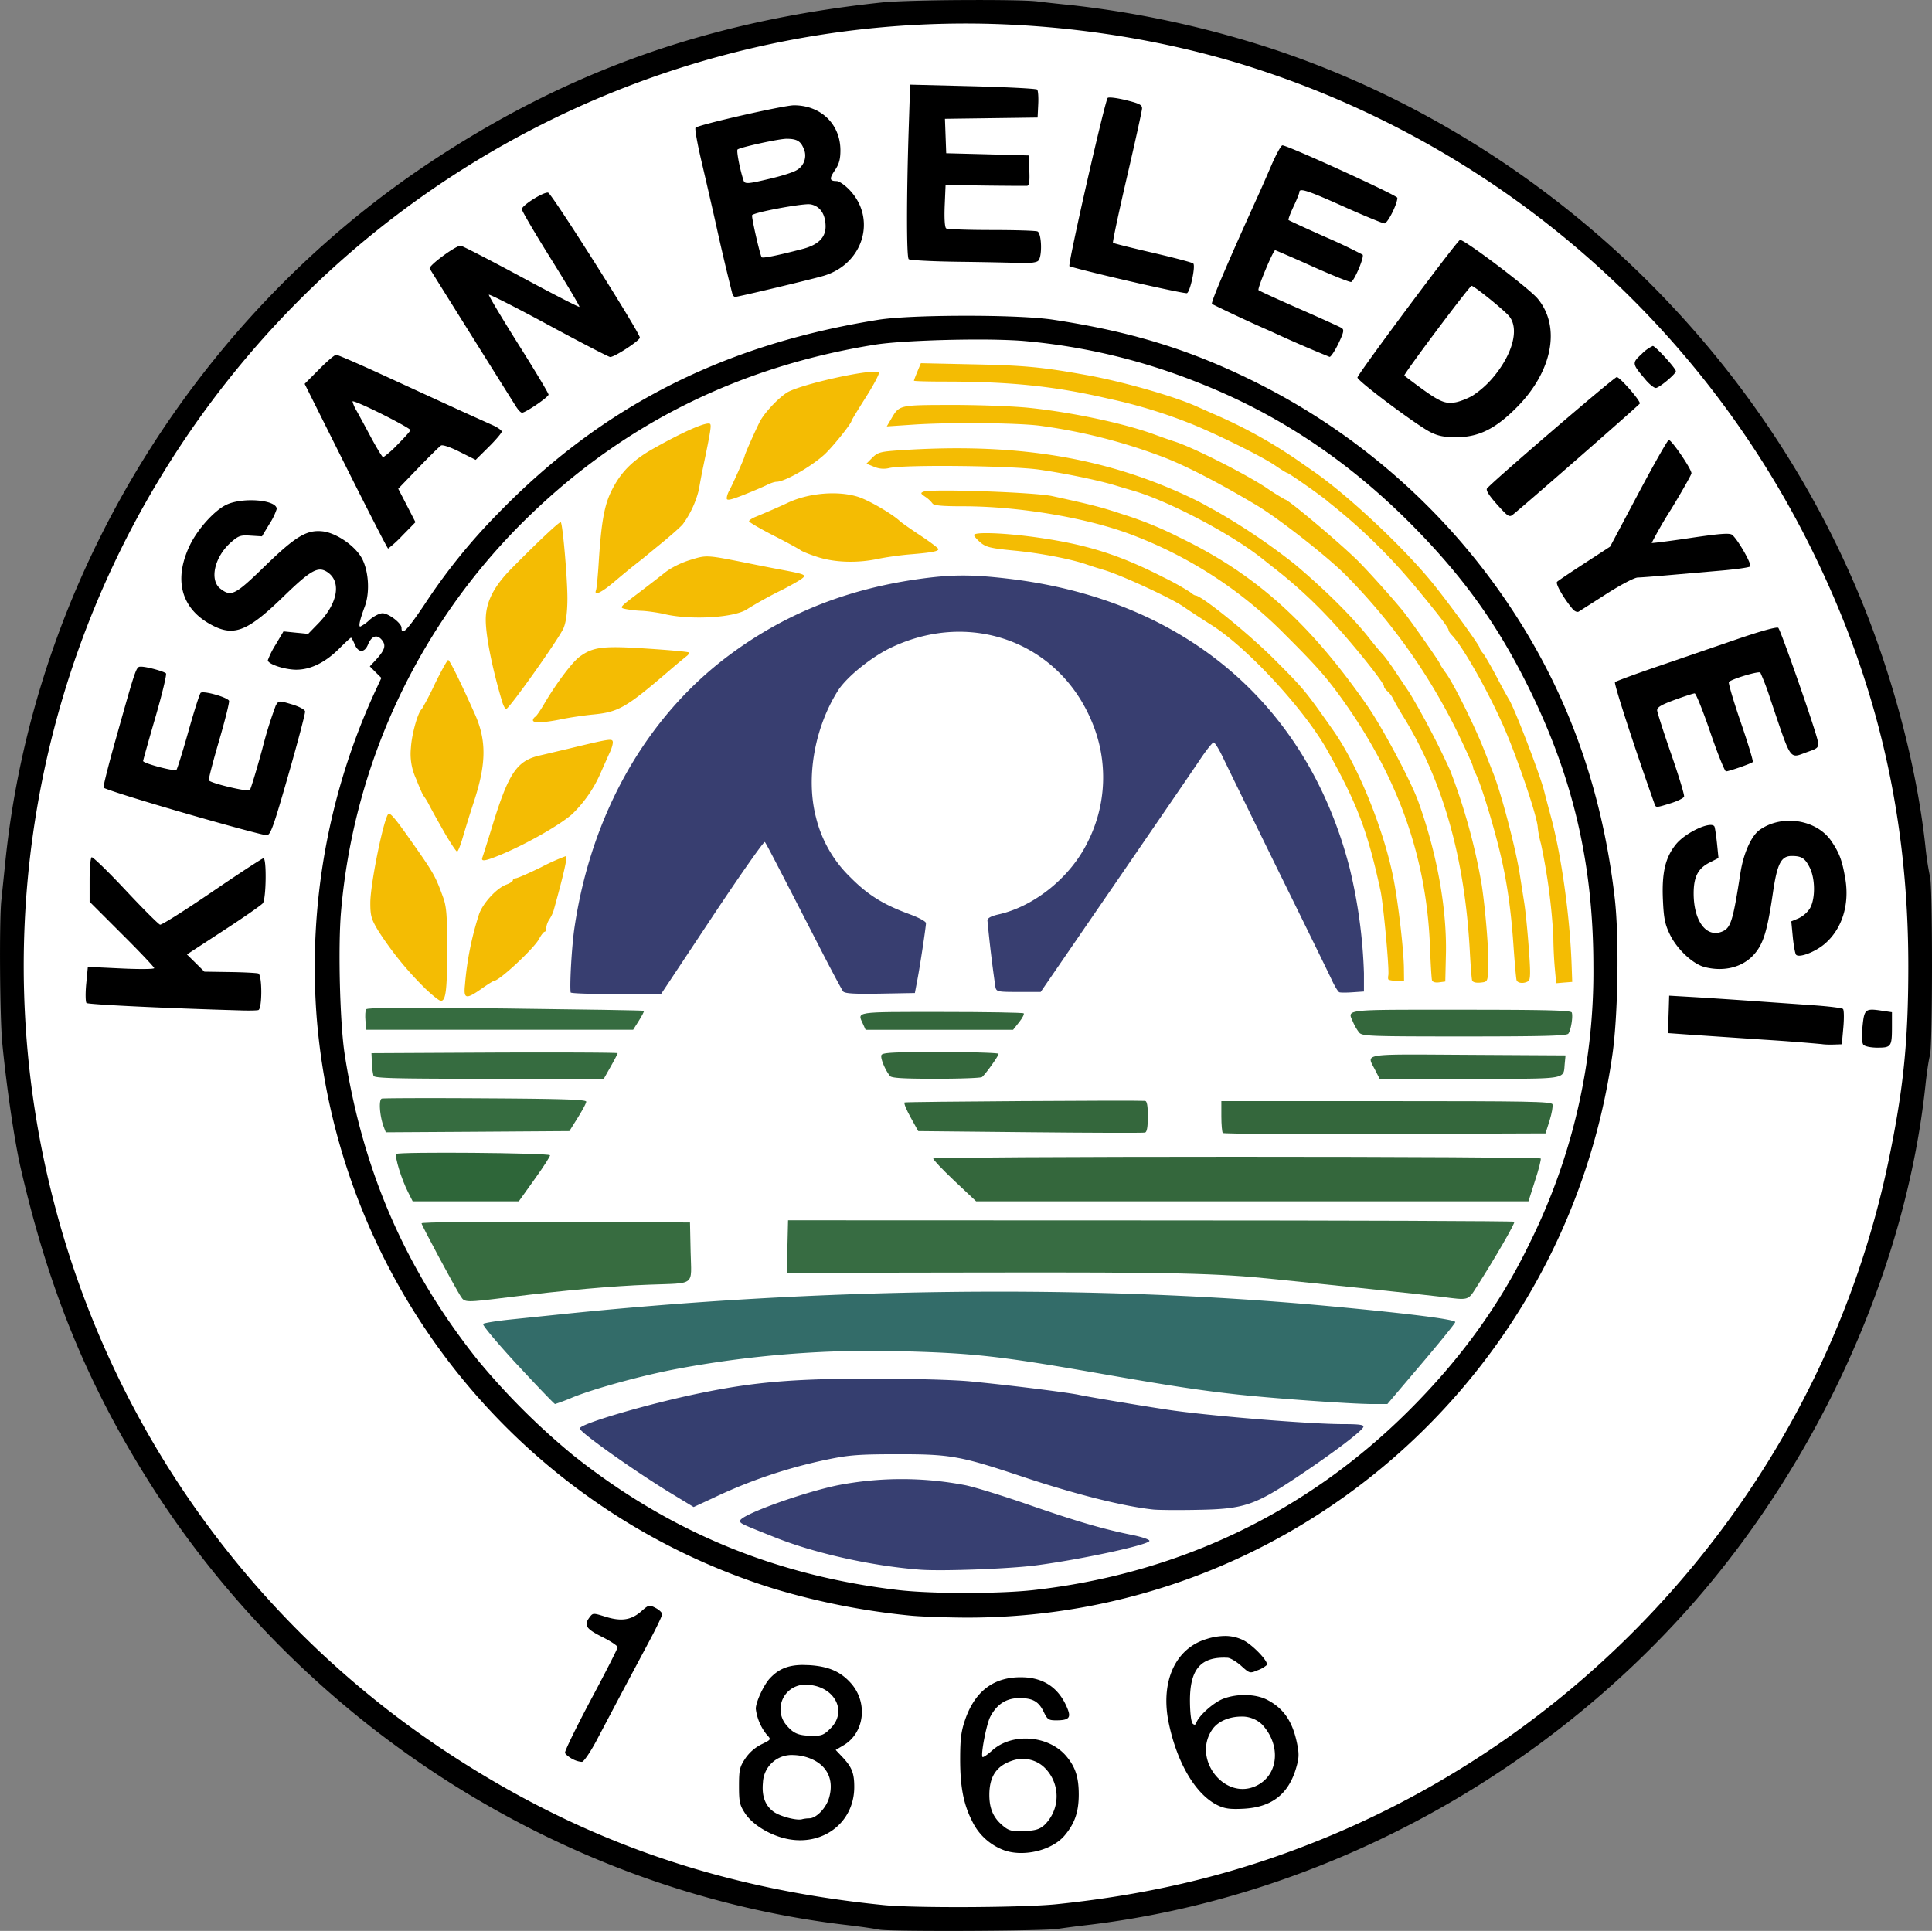
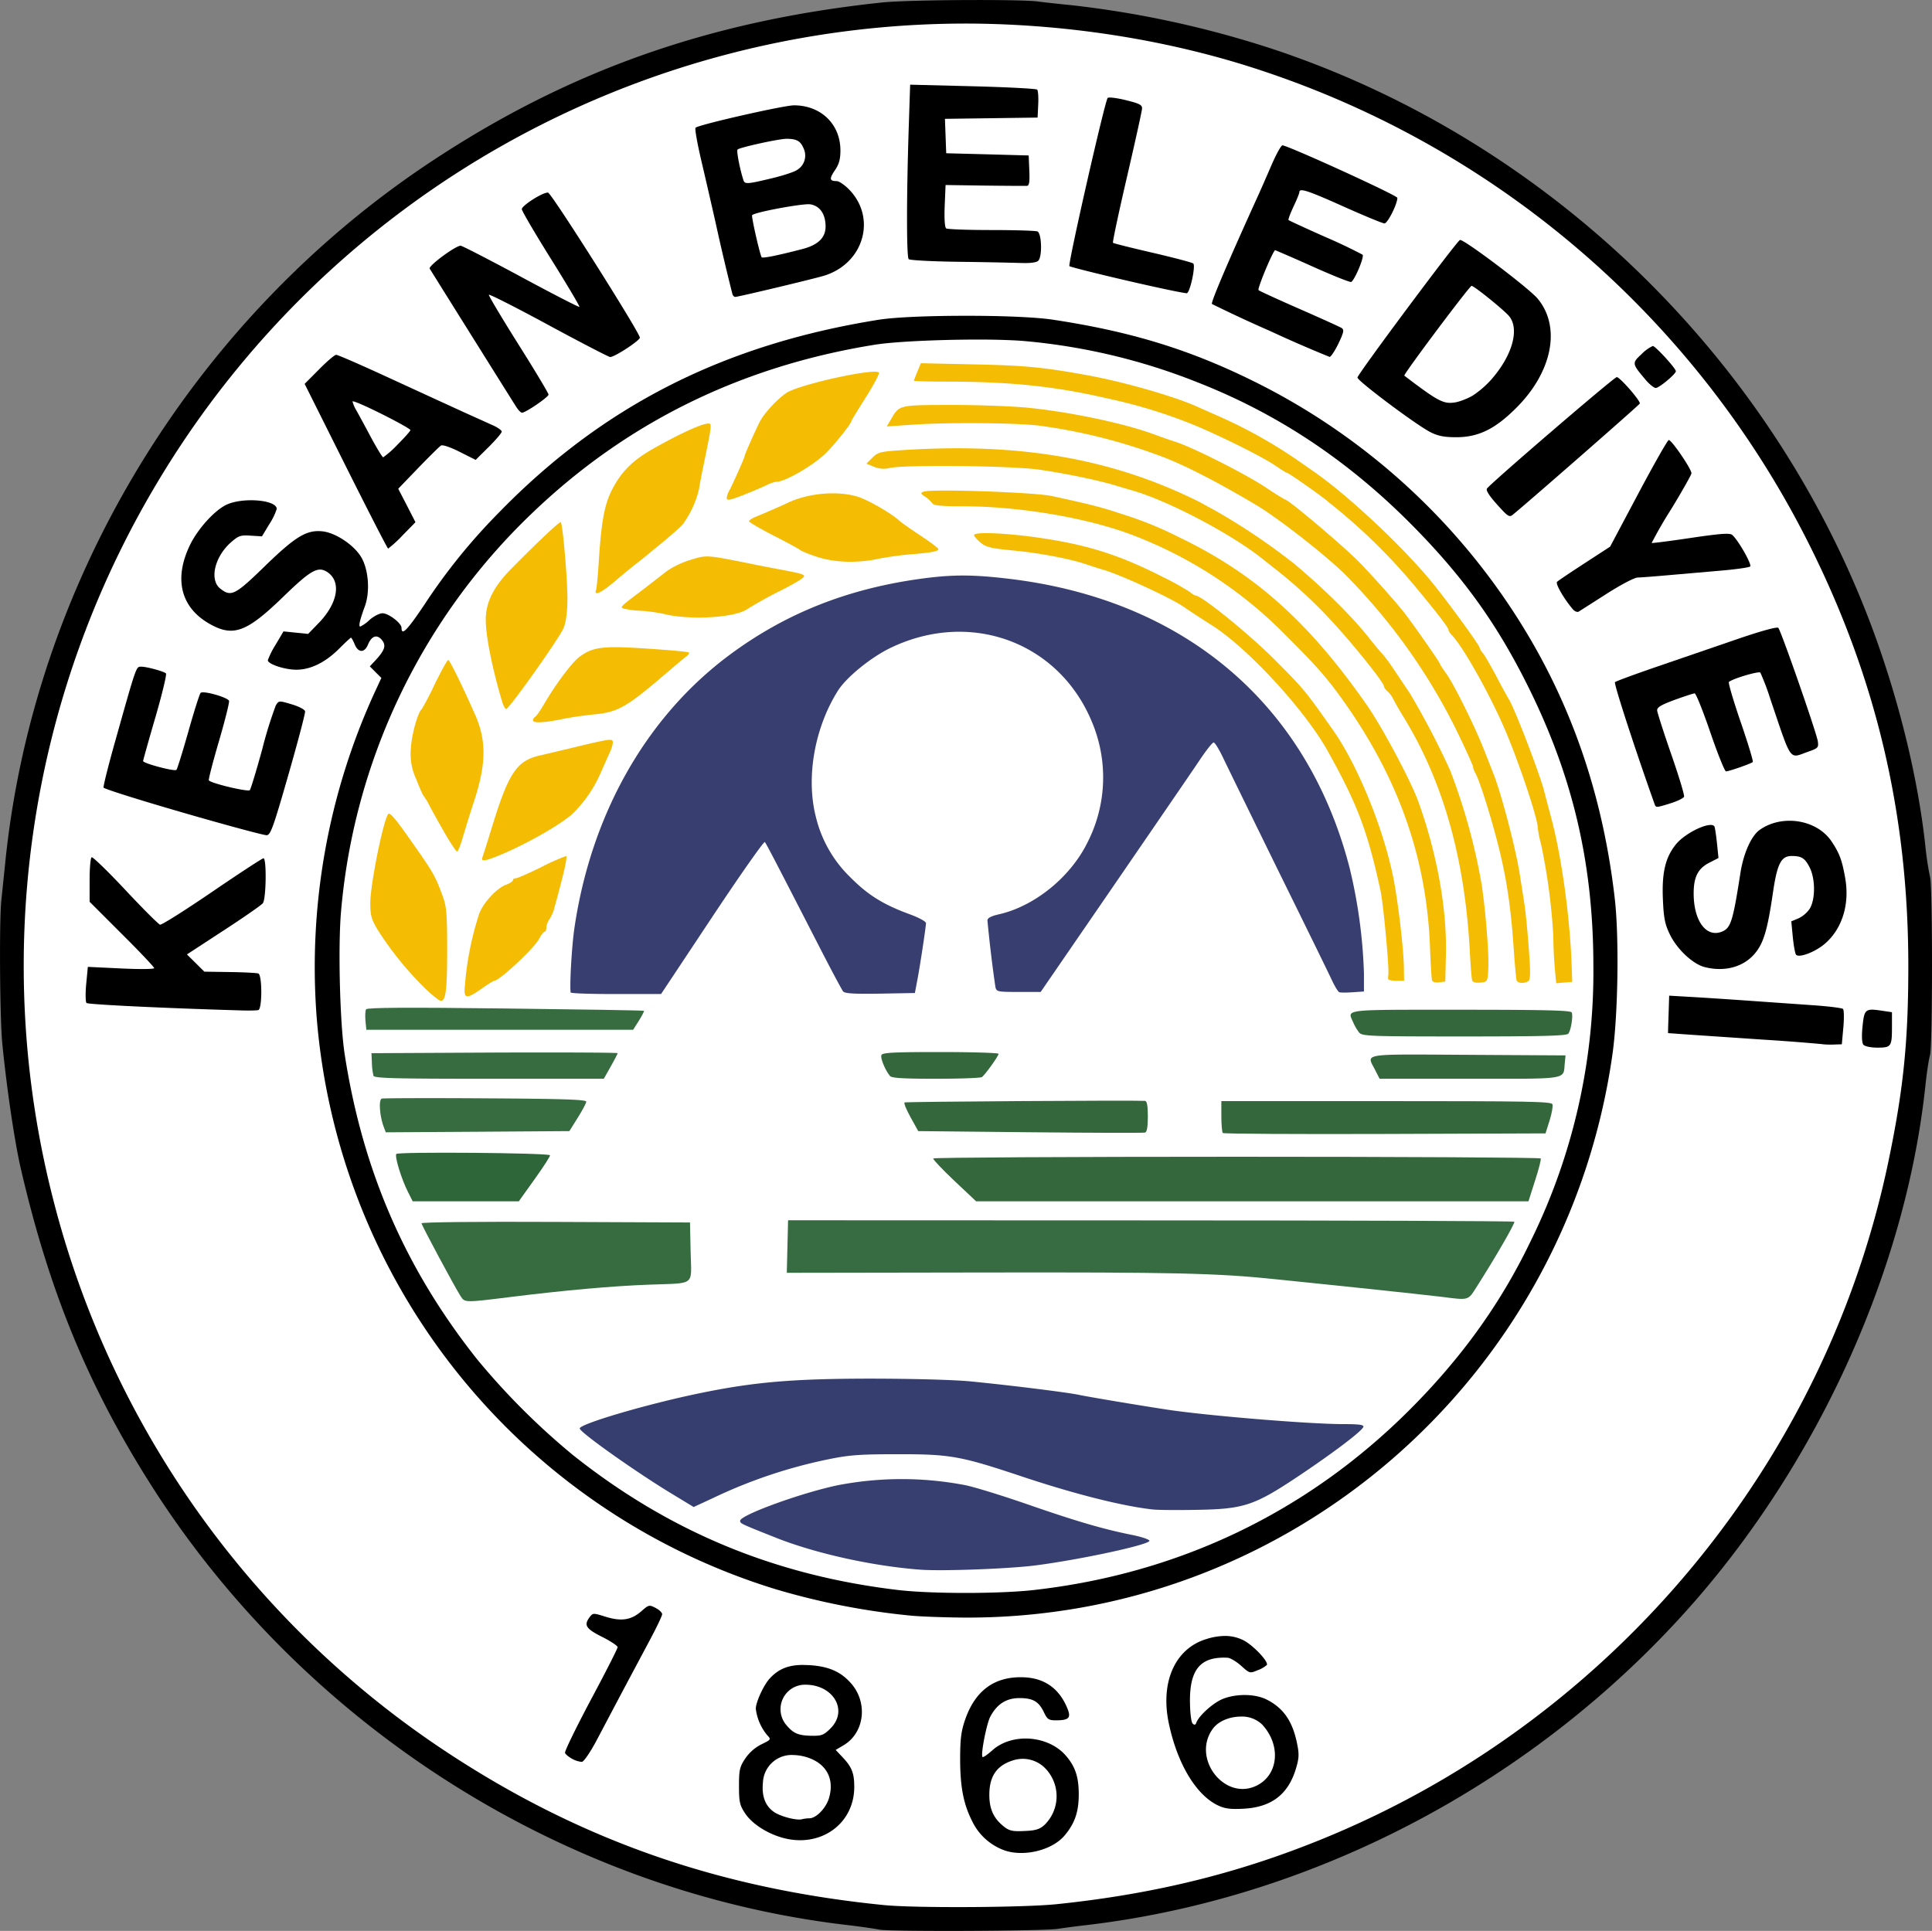
<svg xmlns="http://www.w3.org/2000/svg" width="1156.27" height="1155.75" viewBox="0 0 305.93 305.79" xml:space="preserve">
  <rect x="0" y="0" width="305.93" height="305.79" fill="#808080" stroke="none" />
  <g transform="translate(95.93 -405.84)">
    <ellipse cx="56.97" cy="558.74" rx="150.48" ry="151.51" fill="#fff" />
    <path d="M19.15 484.76c0-.28.16-.79.35-1.13.53-.95 2.48-5.32 2.48-5.55 0-.23 1.42-3.46 2.35-5.35.66-1.35 2.71-3.6 4.25-4.65 1.9-1.32 13.87-3.97 14.66-3.25.14.13-.77 1.88-2.03 3.87-1.27 2-2.3 3.7-2.3 3.78 0 .43-3.06 4.23-4.32 5.37-2.17 1.96-6.28 4.29-7.57 4.29-.29 0-.95.22-1.46.48-.52.27-2.17.97-3.67 1.57-2.13.84-2.74.97-2.74.57zm14.47 9.32c-1.26-.4-2.53-.9-2.82-1.13-.3-.22-2.24-1.28-4.33-2.34-2.08-1.07-3.79-2.07-3.79-2.22 0-.15.44-.45.97-.67 1.66-.68 4.1-1.74 5.2-2.27 3.3-1.55 7.93-1.93 11.12-.92 1.72.56 5.38 2.69 6.63 3.87.25.23 1.72 1.26 3.26 2.28 1.55 1.02 2.8 1.98 2.8 2.12 0 .35-1.04.55-4.4.83-1.55.12-3.86.45-5.12.71-3.25.7-6.8.6-9.52-.26zm-35.17 5.22c.1-.26.28-2.12.41-4.14.4-6.43.88-9.18 1.96-11.43 1.46-3.02 3.33-4.94 6.7-6.84 4.96-2.8 8.69-4.4 9.02-3.88.18.3.01 1.33-1.1 6.66a100.7 100.7 0 0 0-.7 3.69 15.45 15.45 0 0 1-2.56 5.52c-.34.4-1.8 1.7-3.26 2.9a895.9 895.9 0 0 0-3.07 2.52l-1.36 1.07c-.5.39-1.9 1.54-3.1 2.56-2.09 1.78-3.32 2.36-2.94 1.37zm11 3.82c-1.16-.26-2.83-.5-3.7-.54a17.1 17.1 0 0 1-2.61-.29c-1.01-.21-.99-.25 1.76-2.33 1.53-1.16 3.5-2.68 4.38-3.38.94-.77 2.58-1.6 4.05-2.05 2.66-.82 2.55-.82 9.18.5 1.55.32 4 .8 5.46 1.07 3.69.7 3.87.79 3 1.43-.39.29-1.74 1.05-3 1.7a65.97 65.97 0 0 0-5.46 3c-1.85 1.4-8.75 1.86-13.06.9zm-25.86 13.86c-1.54-5.15-2.57-10.25-2.6-12.86-.04-2.82 1.19-5.32 4.06-8.23 4.24-4.3 7.65-7.5 7.82-7.35.31.32 1.06 8.97 1.05 12.12-.01 2.1-.21 3.67-.6 4.62-.62 1.55-8.63 12.84-9.1 12.84-.16 0-.44-.51-.63-1.14zm4.87 2.92c0-.17.17-.43.37-.55.2-.12.84-1.05 1.42-2.05 1.82-3.11 4.4-6.57 5.58-7.44 2.14-1.58 3.71-1.77 10.73-1.3 3.52.23 6.48.5 6.58.61.1.1-.06.38-.37.6a101 101 0 0 0-2.61 2.18c-6.97 5.99-8.13 6.66-12.21 7.05-1.44.14-3.69.47-5.01.75-2.8.57-4.48.63-4.48.16zm-13.95 17.9c-.92-1.61-2-3.55-2.41-4.33a10.8 10.8 0 0 0-.95-1.59c-.12-.1-.65-1.3-1.18-2.67a9.36 9.36 0 0 1-.83-4.94c.12-2.15 1.1-5.65 1.73-6.15a46.6 46.6 0 0 0 2.06-3.97c1.02-2.08 1.97-3.79 2.11-3.79.23 0 1.97 3.51 4.21 8.54 1.86 4.14 1.84 7.81-.07 13.69a229.6 229.6 0 0 0-1.84 5.9c-.35 1.22-.75 2.21-.89 2.21s-1.01-1.3-1.94-2.9zm5.95 3.82c.1-.27.84-2.59 1.62-5.15 2.54-8.22 3.84-10.15 7.44-10.98.68-.15 2.66-.63 4.41-1.04 6.63-1.6 7.05-1.67 7.17-1.17.06.25-.13.98-.42 1.62-.3.64-1.02 2.26-1.61 3.6a20.27 20.27 0 0 1-4.43 6.3c-2.14 1.85-7.62 4.93-11.71 6.58-2.14.86-2.73.92-2.47.24zm143.43 19.28c-.03-.15-.02-.42.02-.6.18-.93-.78-11.29-1.24-13.42-2.05-9.45-3.66-13.7-8.43-22.23-3.6-6.42-12.57-16.16-18.23-19.76a163.23 163.23 0 0 1-4.54-2.97c-1.94-1.36-9.96-5.06-12.7-5.85a63.3 63.3 0 0 1-2.64-.84c-2.44-.85-7.34-1.8-11.42-2.19-3.75-.36-4.5-.54-5.38-1.28-.56-.48-1.02-1-1.02-1.18 0-.53 4.79-.35 9.88.36 7.94 1.12 13.07 2.73 20.1 6.32a41.4 41.4 0 0 1 4.27 2.38c.3.27.66.5.8.5.97 0 8.5 6.1 12.58 10.2 4.7 4.72 4.73 4.77 9.25 11.18 3.83 5.44 7.91 15.42 9.49 23.22.78 3.87 1.69 11.64 1.7 14.57l.02 1.85h-1.24c-.68 0-1.25-.12-1.27-.26z" fill="#f4bc03" />
    <path d="M150.27 559.15a64.61 64.61 0 0 1-.23-4.96 96.1 96.1 0 0 0-1.95-14.68 17.4 17.4 0 0 1-.52-2.6c0-1.54-3.28-11.23-5.46-16.14-2.48-5.6-6.43-12.57-8.12-14.32-.3-.3-.54-.67-.54-.81 0-.38-1.48-2.32-5.14-6.74a91.29 91.29 0 0 0-13.9-13.57c-.49-.53-6.26-4.6-6.53-4.6-.1 0-.94-.52-1.86-1.15-2.17-1.5-10.08-5.39-14.02-6.89a80.67 80.67 0 0 0-12.52-3.74c-8.35-1.94-15.33-2.67-25.67-2.68-2.76 0-5.02-.06-5.02-.14 0-.07.25-.72.55-1.45l.55-1.32 8.18.18c8.26.17 11 .43 18.06 1.7 5.67 1.02 13.79 3.33 17.46 4.98l2.65 1.18a76.84 76.84 0 0 1 13.05 7.16l2.82 1.96c5.34 3.72 13.7 11.52 18.4 17.16 2.54 3.06 7.88 10.37 7.88 10.8 0 .13.22.49.5.8.26.3 1.23 1.98 2.16 3.73a94.21 94.21 0 0 0 1.92 3.53c.82 1.17 4.97 11.97 5.63 14.64.17.68.65 2.5 1.07 4.05 1.64 6.07 2.98 15.65 3.26 23.29l.1 2.82-1.27.1-1.27.11z" fill="#f4bc03" />
    <path d="M144.22 561.07c-.08-.24-.31-2.82-.51-5.73-.38-5.43-1-9.76-2.02-14.1-1.11-4.74-3.27-11.73-4-12.97-.2-.34-.36-.78-.36-.98 0-.21-1.1-2.63-2.43-5.39a94.1 94.1 0 0 0-17.8-25.05c-2.9-2.91-10.59-8.93-14.06-11-6.33-3.77-11.68-6.5-15.27-7.81a87.7 87.7 0 0 0-19.05-4.78c-3.59-.46-14.22-.55-19.88-.18l-4.35.29.65-1.1c1.36-2.33 1.17-2.28 9.76-2.3 4.3 0 9.8.21 12.23.47 6.7.7 14.89 2.44 19.58 4.15 1.36.5 2.89 1.03 3.4 1.19 2.8.88 11.12 5.08 14.5 7.32a38.37 38.37 0 0 0 2.97 1.86c.53 0 9.52 7.61 11.87 10.06 2.2 2.27 6 6.56 7.1 8 1.61 2.12 5.5 7.69 5.5 7.89 0 .09.45.8 1.01 1.57 1.25 1.73 4.57 8.43 6.04 12.2l1.38 3.5c1.29 3.18 3.63 12.1 4.26 16.23l.69 4.4c.2 1.27.53 4.51.72 7.21.3 3.9.27 4.98-.08 5.2-.67.43-1.68.35-1.85-.15z" fill="#f4bc03" />
    <path d="M137.18 561.1c-.08-.26-.25-2.37-.37-4.7-.8-14.62-4.21-26.73-10.4-36.87a45.77 45.77 0 0 1-1.73-3 4 4 0 0 0-.89-1.2c-.31-.26-.57-.61-.57-.8 0-.6-4.98-6.8-8.52-10.6a75.82 75.82 0 0 0-9.3-8.46l-1.46-1.16c-4.9-3.92-14.95-9.2-20.58-10.8-.68-.2-1.95-.57-2.82-.84-2.7-.8-7.75-1.85-11.88-2.45-4.3-.63-21.41-.82-23.75-.26a3.8 3.8 0 0 1-2.44-.2l-1.2-.49.94-.95c.86-.85 1.28-.96 4.38-1.17 15.63-1.05 28.23.5 39.94 4.91a81.3 81.3 0 0 1 7.41 3.24l2.63 1.44a100.2 100.2 0 0 1 12.52 8.45c4.9 4.12 9.37 8.57 12.02 12 .68.86 1.5 1.84 1.82 2.17.32.32 1.15 1.44 1.84 2.47l2.56 3.82a128.1 128.1 0 0 1 6.37 12.2 95.3 95.3 0 0 1 5 18.14c.63 4.19 1.16 10.92 1.04 13.23-.11 2.1-.12 2.12-1.26 2.23-.72.07-1.2-.06-1.3-.35z" fill="#f4bc03" />
    <path d="M130.83 561.09c-.08-.25-.22-2.6-.32-5.22-.52-14.06-4.95-26.71-13.68-38.98-2.64-3.72-4.23-5.52-9.22-10.5a67.57 67.57 0 0 0-24.43-15.9c-7.05-2.66-17.79-4.47-26.54-4.47-3.45 0-4.71-.12-4.92-.46a4.8 4.8 0 0 0-1.14-1.05c-.75-.51-.78-.61-.25-.81 1.22-.47 17.56.1 20.33.7 6.5 1.42 7.8 1.76 11.29 2.92a56.9 56.9 0 0 1 8.82 3.6c12 5.76 20.56 13.42 29.76 26.61 2.42 3.48 6.92 11.92 8.12 15.23 2.95 8.16 4.54 16.95 4.38 24.14l-.1 4.38-.98.13c-.59.08-1.03-.05-1.12-.32z" fill="#f4bc03" />
    <path d="M-5.57 563.01c-.17-1.31.18-7.3.59-10.14 2.64-18.05 11.36-33.45 24.49-43.25 8.83-6.58 18.62-10.5 30.26-12.11 4.97-.69 8.2-.7 13.9-.03 27.85 3.26 47.37 19.77 54.1 45.77a81.5 81.5 0 0 1 2.28 16.73v2.88l-1.77.12c-.97.07-1.92.07-2.12 0-.2-.06-.73-.94-1.2-1.94-.46-1-4.24-8.72-8.4-17.16-4.14-8.44-8.08-16.5-8.75-17.9-.66-1.41-1.36-2.56-1.56-2.56-.2 0-1.24 1.32-2.3 2.92-1.07 1.6-7.16 10.48-13.52 19.75l-11.57 16.84h-3.5c-3.35 0-3.51-.04-3.67-.8a210.6 210.6 0 0 1-1.26-10.52c0-.38.58-.7 1.85-.98 5.65-1.3 11.28-5.88 13.98-11.35a22.63 22.63 0 0 0 .73-19.08c-5.21-12.65-19.17-17.83-31.82-11.8-3.13 1.49-7.02 4.64-8.4 6.8-3.72 5.89-5.1 13.76-3.51 20a19.71 19.71 0 0 0 5.47 9.58c2.74 2.77 5.17 4.29 9.26 5.8 1.6.58 2.73 1.2 2.71 1.47-.05.87-.95 6.8-1.36 8.94l-.4 2.11-5.5.1c-4.11.07-5.58-.02-5.86-.35-.2-.25-1.67-3-3.27-6.1-7.65-14.9-8.9-17.3-9.13-17.56-.14-.15-3.9 5.2-8.35 11.9l-8.08 12.17H1.6c-3.93.01-7.16-.1-7.17-.25z" fill="#383e70" />
    <path d="M-22.3 561.78a48.73 48.73 0 0 1 2.24-11.2c.64-1.78 2.82-4.13 4.34-4.66.55-.2 1-.5 1-.67 0-.17.21-.32.46-.32s2.06-.79 4.03-1.76a34.15 34.15 0 0 1 3.93-1.76c.29 0-.43 3.14-1.97 8.64a5.8 5.8 0 0 1-.68 1.4c-.26.38-.47.98-.47 1.32 0 .35-.12.63-.27.63-.15 0-.56.53-.9 1.17-.82 1.51-6.28 6.6-7.1 6.6-.11 0-1 .55-1.96 1.23-2.5 1.76-2.9 1.67-2.65-.62zm-6.38.52a52.25 52.25 0 0 1-7.36-9.07c-1.1-1.82-1.25-2.37-1.25-4.41 0-3.13 2.28-14.12 2.93-14.12.35 0 1.19 1 3.09 3.7 4.06 5.75 4.25 6.09 5.5 9.53.54 1.47.65 2.85.65 8.12 0 6.55-.21 8.29-1 8.29-.26 0-1.4-.92-2.56-2.03z" fill="#f4bc03" />
-     <path d="M40.73 568.02c-.92-2.01-1.52-1.92 12.4-1.92 7.06 0 12.92.1 13.04.22.12.12-.2.75-.73 1.41l-.95 1.2H41.14z" fill="#34673c" />
    <path d="M-38.06 567.5c-.07-.79-.03-1.6.1-1.82.18-.28 6.33-.32 22.06-.13 12 .14 21.87.3 21.94.37.06.06-.3.76-.8 1.56l-.91 1.44h-42.25z" fill="#366c40" />
    <path d="M119.29 569.36a7.8 7.8 0 0 1-.94-1.6c-.91-2.14-2.02-2.01 17.02-2.01 13.62 0 17.46.1 17.59.44.22.63-.14 2.83-.55 3.35-.27.34-4 .44-16.47.44-14.94 0-16.17-.04-16.65-.62zm2.53 5.93c-1.37-2.69-2.5-2.5 14.72-2.4l15.43.09-.12 1.23c-.26 2.66.86 2.47-15.05 2.47h-14.27zm-76.82.95c-.78-.96-1.54-2.82-1.36-3.3.15-.4 1.8-.49 9.37-.49 5.05 0 9.18.13 9.18.28 0 .35-2.13 3.32-2.63 3.68-.2.15-3.48.27-7.29.27-5.12 0-7.02-.11-7.28-.44z" fill="#34673c" />
    <path d="M-36.79 576.21a10 10 0 0 1-.25-2.03l-.07-1.55 19.49-.1c10.72-.04 19.49 0 19.49.1s-.5 1.06-1.1 2.12l-1.09 1.93h-18.14c-14.82 0-18.18-.08-18.33-.47zm1.62 8.08c-.64-1.7-.83-4.31-.3-4.47.26-.07 7.66-.1 16.44-.04 12.36.07 15.95.2 15.93.53 0 .24-.62 1.38-1.35 2.55l-1.32 2.11-14.54.1-14.53.09z" fill="#366c40" />
    <path d="M97.7 585.27c-.12-.13-.23-1.32-.23-2.65v-2.4h26.12c22.46 0 26.14.06 26.31.5.1.28-.1 1.43-.45 2.56l-.65 2.05-25.43.09c-13.98.05-25.53-.02-25.66-.15zm-30.49-.12-17.74-.18-1.21-2.19c-.67-1.2-1.1-2.26-.95-2.35.2-.13 36.28-.36 38.08-.25.3.02.44.77.44 2.46 0 1.65-.14 2.48-.44 2.56-.24.07-8.42.05-18.18-.05zm-12.04 7.67c-1.9-1.8-3.4-3.38-3.32-3.52.09-.15 21.73-.27 48.09-.27 26.37 0 48 .12 48.1.27.09.14-.31 1.73-.9 3.52l-1.04 3.27H58.64z" fill="#34673c" />
    <path d="M-31.31 594.64c-1.04-2.03-2.14-5.61-1.87-6.05.23-.37 23.96-.18 24.34.2.09.09-.98 1.77-2.39 3.73l-2.55 3.57h-16.8z" fill="#2e6639" />
    <path d="M132.4 611.22c-1.27-.16-7.06-.79-12.88-1.4l-13.67-1.41c-9.07-.95-16.02-1.1-45.87-1.05l-31.32.05.1-4.16.1-4.16 57.4.02c31.58 0 57.5.1 57.6.21.18.18-3.05 5.76-6.04 10.44-1.3 2.05-1.18 2.01-5.42 1.46z" fill="#376c42" />
    <path d="M-22.96 611.17c-1.06-1.68-6.22-11.3-6.22-11.6 0-.18 8.82-.28 21.26-.22l21.25.09.1 4.66c.12 5.51.9 4.9-6.62 5.19-5.67.2-13.48.9-22.05 1.97-7.03.88-7.1.87-7.72-.1z" fill="#376c40" />
-     <path d="M-14 621.99c-3.15-3.41-5.6-6.33-5.43-6.49.17-.15 2.13-.47 4.36-.7l7.06-.73c41.61-4.37 85.16-4.86 122.6-1.38 12.61 1.17 19.92 2.1 19.92 2.52 0 .18-2.42 3.17-5.38 6.65l-5.37 6.33h-2.47c-3.44-.02-15.96-.91-21.8-1.57-5.63-.63-10.36-1.35-21.6-3.32-15.4-2.69-19.63-3.16-30.69-3.46a167 167 0 0 0-36.69 2.93c-5.45 1.08-12.5 3.04-15.77 4.37a32.3 32.3 0 0 1-2.78 1.05c-.11 0-2.8-2.79-5.95-6.2z" fill="#336c69" />
    <path d="M86.71 644.9c-4.74-.5-12.42-2.43-20.81-5.23-9.8-3.27-11.35-3.54-19.76-3.53-5.96 0-7.66.13-10.93.81a78.84 78.84 0 0 0-18.23 6.13l-3.07 1.42-3.1-1.88c-5.75-3.45-14.94-9.95-14.94-10.56 0-.73 10.88-3.92 19.1-5.6 8.48-1.75 14.7-2.28 26.76-2.29 6.7 0 13.37.18 16.05.44 6.33.62 15.41 1.75 17.2 2.14 1.23.27 9.31 1.63 13.85 2.32 6.17.95 22.44 2.29 27.8 2.3 2.62 0 3.44.1 3.33.44-.21.67-4.8 4.14-10.46 7.92-6.82 4.54-8.5 5.1-15.91 5.22-3 .06-6.1.03-6.88-.05z" fill="#353e6f" />
    <path d="M49.85 654.43c-7.6-.57-16.6-2.56-22.93-5.07-5.63-2.24-5.65-2.25-5.65-2.68 0-.9 9.7-4.43 15.47-5.63a53.2 53.2 0 0 1 20.23 0c1.49.31 5.93 1.68 9.87 3.05 7.79 2.7 11.92 3.9 16.44 4.81 1.64.33 2.86.75 2.8.96-.23.65-10.85 2.94-17.97 3.87-4.23.55-14.77.94-18.26.69z" fill="#373f71" />
    <path d="M56.03 447.3c-4.26-.05-7.9-.24-8.07-.42-.35-.35-.35-9.86 0-20.62l.23-7.01 9.91.25c5.45.14 10.04.38 10.2.53.15.15.23 1.2.17 2.35l-.1 2.08-7.34.1-7.33.1.1 2.72.1 2.73 6.53.17 6.53.18.1 2.38c.08 1.75-.02 2.4-.35 2.43-.25.02-3.26 0-6.69-.04l-6.22-.09-.14 3.3c-.08 2.03.01 3.4.23 3.57.2.14 3.4.26 7.13.26 3.72 0 7.01.1 7.32.22.68.26.8 4 .13 4.65-.25.26-1.26.4-2.56.35a677.8 677.8 0 0 0-9.88-.19zm26.62 3.01c-4.94-1.14-9.1-2.2-9.24-2.32-.27-.27 5.62-26.18 6.06-26.64.15-.16 1.45 0 2.88.35 2.18.54 2.6.76 2.56 1.35-.02.39-1.1 5.29-2.4 10.88-1.3 5.6-2.29 10.26-2.2 10.36.1.1 2.93.8 6.29 1.58s6.25 1.54 6.42 1.7c.4.38-.49 4.51-1 4.7-.2.07-4.42-.81-9.37-1.96zM29.8 422.52c-1.63 0-15.34 3.12-15.6 3.56-.12.2.31 2.6.96 5.36.65 2.76 1.66 7.16 2.25 9.78a360.5 360.5 0 0 0 2.64 11.2c.08.24.27.44.44.44.48 0 12.2-2.8 14.01-3.34 6.28-1.88 8.43-9.04 4.1-13.59-.74-.78-1.66-1.41-2.05-1.41-1.13 0-1.19-.37-.27-1.72.65-.95.87-1.74.87-3.14 0-4.15-3.08-7.13-7.35-7.14zm-1.2 5.3c1.61 0 2.23.34 2.72 1.52a2.66 2.66 0 0 1-1.15 3.48c-.53.32-2.36.9-4.08 1.3-3.62.87-4.08.9-4.28.3-.57-1.7-1.15-4.7-.95-4.9.36-.34 6.54-1.7 7.75-1.7zm3.54 10.36.28.02c1.48.28 2.33 1.49 2.38 3.38.05 1.85-1.13 3.04-3.68 3.7-4.12 1.07-6.32 1.5-6.45 1.29-.3-.52-1.66-6.5-1.5-6.66.45-.46 7.25-1.73 8.97-1.73zm73.09 20.1a219.18 219.18 0 0 1-9.25-4.3c-.21-.22 2.54-6.68 7.47-17.52.35-.78 1.24-2.8 1.97-4.5.74-1.7 1.51-3.1 1.72-3.1.84 0 18.2 7.92 18.2 8.31 0 .99-1.54 4.05-2.04 4.05-.29 0-3.18-1.2-6.43-2.65-5.75-2.58-7.05-3-7.05-2.3 0 .19-.42 1.23-.93 2.3-.51 1.08-.86 2.03-.78 2.12.08.08 2.68 1.28 5.78 2.66a84.46 84.46 0 0 1 5.94 2.82c.32.3-1.22 3.98-1.79 4.32-.16.1-2.9-1-6.1-2.43a254.6 254.6 0 0 0-5.94-2.6c-.32-.01-2.88 6.13-2.64 6.33.16.14 3.06 1.47 6.46 2.96s6.4 2.85 6.69 3.03c.43.28.36.66-.5 2.47-.57 1.17-1.2 2.12-1.4 2.11a205 205 0 0 1-9.38-4.08zm59.41 7.69c-2.16-2.55-2.18-2.62-.63-4.05a6.03 6.03 0 0 1 1.78-1.29c.4 0 3.65 3.54 3.65 4 0 .44-2.67 2.67-3.18 2.65-.29 0-1.02-.6-1.62-1.3zm-178.74 4.44c-.52-.8-13.31-21.24-13.79-22.03-.25-.42 4.09-3.63 4.9-3.63.22 0 4.5 2.2 9.53 4.91 5.02 2.71 9.2 4.86 9.28 4.78.08-.08-1.94-3.49-4.49-7.57-2.55-4.08-4.63-7.63-4.63-7.9 0-.6 3.44-2.76 4.16-2.62.56.1 14.54 22.2 14.53 22.96 0 .46-4 3.08-4.7 3.07-.22 0-4.62-2.28-9.76-5.06-5.14-2.79-9.4-4.94-9.45-4.8-.06.14 2.05 3.67 4.67 7.84 2.63 4.17 4.78 7.76 4.78 7.97 0 .39-3.63 2.87-4.2 2.87-.17 0-.54-.35-.82-.79zm149.41-26.56c-.03-.01-.06 0-.07 0-.67.41-16.25 21.33-16.22 21.78.03.56 9.33 7.52 11.54 8.64 1.22.62 2.2.81 4.1.81 3.52 0 6.18-1.3 9.54-4.68 5.7-5.7 7.07-12.79 3.36-17.26-1.34-1.62-11.22-9.09-12.25-9.3zm1.78 7.26c.36-.02 4.74 3.5 5.84 4.68 1.83 1.98.7 6.24-2.66 10.09a15 15 0 0 1-3.05 2.64c-.81.46-2.03.93-2.7 1.04-1.86.3-2.65-.1-8.08-4.23-.2-.15 10.32-14.2 10.65-14.22zm4.64 35.29c-1.67-1.8-2.36-2.79-2.22-3.16.21-.54 20.15-17.68 20.57-17.68.5 0 3.8 3.79 3.65 4.19-.09.23-17.96 15.87-20.12 17.61-.49.4-.75.26-1.88-.96zM-42.7 462.03c-.24 0-1.46 1.04-2.7 2.3l-2.29 2.3 6.52 13.05c3.59 7.17 6.6 13.04 6.7 13.04a19 19 0 0 0 2.27-2.08l2.06-2.1-1.36-2.65-1.37-2.65 3.17-3.29c1.74-1.8 3.36-3.4 3.6-3.55.25-.16 1.48.25 2.96 1l2.53 1.27 2.07-2.05c1.13-1.12 2.06-2.22 2.06-2.43 0-.2-.67-.68-1.5-1.04l-4.5-2.03-4.58-2.1-8.4-3.86c-3.74-1.72-7-3.13-7.24-3.13zm2.61 7.37c.24-.06 2.2.8 4.56 1.98 2.53 1.26 4.59 2.42 4.59 2.57 0 .15-.92 1.18-2.04 2.3a15.56 15.56 0 0 1-2.27 2.01c-.13 0-.98-1.39-1.9-3.09-.9-1.7-1.94-3.6-2.3-4.25a5.68 5.68 0 0 1-.66-1.5c0-.01 0-.02.02-.02zm193.22 32.93c-1.4-1.65-2.8-4.05-2.5-4.35.18-.18 2.14-1.5 4.36-2.94l4.04-2.63 4.45-8.38c2.45-4.61 4.62-8.44 4.83-8.5.38-.14 3.6 4.57 3.6 5.26 0 .22-1.44 2.77-3.2 5.67a65 65 0 0 0-3.1 5.37c.07.05 2.85-.3 6.19-.8 4.72-.7 6.17-.8 6.56-.48.92.76 3.16 4.7 2.85 5-.17.16-2.37.47-4.9.68l-8.28.72c-2.04.18-4.12.34-4.62.35-.51 0-2.67 1.13-4.94 2.58a937.8 937.8 0 0 1-4.42 2.82c-.22.13-.63-.04-.92-.37zm12.95 30.87c-3.11-8.73-6.49-19.13-6.28-19.33.16-.15 3.15-1.25 6.64-2.45l12.62-4.33c3.88-1.33 6.4-2.02 6.6-1.82.43.44 6.06 16.6 6.26 17.97.14 1 .04 1.1-1.6 1.67-3 1.06-2.47 1.79-5.92-8.37a37.81 37.81 0 0 0-1.58-4.18c-.24-.28-4.43.97-4.98 1.48-.13.13.71 2.98 1.87 6.36 1.16 3.37 2.02 6.21 1.91 6.32-.25.25-3.77 1.48-4.24 1.48-.2 0-1.32-2.78-2.48-6.17-1.16-3.4-2.28-6.18-2.48-6.18-.2 0-1.64.47-3.18 1.03-2.16.8-2.8 1.18-2.76 1.68.03.35 1.03 3.48 2.23 6.93 1.2 3.46 2.12 6.48 2.03 6.72-.09.23-1.03.7-2.09 1.03-2.3.72-2.37.73-2.57.16zm-232.98 1.35c-6.88-1.99-12.56-3.78-12.63-3.98-.07-.2.76-3.52 1.85-7.38 3.4-12.08 3.29-11.77 4.12-11.77.86 0 3.51.72 3.91 1.06.15.13-.6 3.26-1.67 6.95-1.08 3.7-1.95 6.82-1.95 6.93 0 .37 5.02 1.7 5.28 1.4.14-.16.99-2.9 1.89-6.08.9-3.2 1.77-5.94 1.94-6.11.4-.4 4.28.7 4.5 1.26.08.23-.64 3.1-1.6 6.39-.96 3.28-1.68 6.07-1.6 6.2.28.46 6.2 1.87 6.49 1.55.15-.18 1.04-3.1 1.97-6.5a65.1 65.1 0 0 1 2.15-6.93c.47-.76.49-.76 2.51-.16 1.15.34 2.08.83 2.12 1.12.05.28-1.14 4.8-2.64 10.03-2.37 8.27-2.82 9.53-3.43 9.58-.4.03-6.34-1.57-13.21-3.56zm240.85 24.43c-1.85-.5-4.3-2.8-5.43-5.1-.8-1.64-1-2.56-1.13-5.57-.19-4.3.4-6.74 2.1-8.8 1.55-1.87 5.53-3.7 6.06-2.78.08.15.26 1.33.4 2.63l.24 2.36-1.43.73c-1.82.93-2.5 2.26-2.5 4.88 0 4.3 1.95 7 4.4 6.08 1.48-.57 1.79-1.53 3.01-9.36.49-3.1 1.72-5.84 3.04-6.78 3.55-2.52 9.04-1.65 11.37 1.8 1.28 1.9 1.7 3.06 2.19 5.92.7 4.14-.52 7.98-3.25 10.32-1.52 1.3-4.05 2.26-4.54 1.73-.15-.16-.38-1.41-.52-2.79l-.24-2.5 1.13-.47a4.5 4.5 0 0 0 1.8-1.55c.9-1.5.89-4.73-.03-6.53-.74-1.46-1.28-1.8-2.84-1.8-1.68 0-2.3 1.23-2.98 5.9-.86 5.87-1.48 7.95-2.9 9.6-1.81 2.12-4.83 2.9-7.95 2.08zm-231.88 6.87c-11.83-.34-24.04-.93-24.3-1.17-.16-.16-.19-1.51-.05-3l.26-2.72 5.25.25c2.9.14 5.26.12 5.26-.05 0-.16-2.3-2.6-5.12-5.4l-5.11-5.11v-3.43c0-1.88.14-3.5.32-3.62.17-.1 2.58 2.23 5.35 5.19 2.77 2.96 5.24 5.43 5.49 5.49.25.06 3.96-2.28 8.24-5.2 4.29-2.93 7.95-5.32 8.13-5.32.52 0 .43 6.46-.1 7.12-.24.31-3.05 2.26-6.23 4.33l-5.79 3.78 1.38 1.36 1.38 1.37 4.05.06c2.23.03 4.26.14 4.5.23.62.24.62 5.61 0 5.79-.24.07-1.55.1-2.9.05zm250.47 5.34a314 314 0 0 0-9.17-.7l-11.82-.8-3.35-.24.02-.97.1-2.96.06-2 3.97.23c2.18.13 6.27.4 9.08.6l9.66.68c2.5.17 4.67.44 4.82.6.16.16.18 1.49.05 2.94l-.24 2.65-1.24.04c-.67.03-1.55 0-1.94-.07zm6.6.11c-.24-.3-.3-1.34-.14-2.91.28-2.76.43-2.88 3.11-2.48l1.55.23v2.25c0 3.2-.1 3.36-2.3 3.36-1.07 0-2-.2-2.22-.46z" />
    <path d="M56.9 455.85c-5.57 0-11.12.21-13.78.64-24.63 3.95-43.82 13.75-60.32 30.8a93.23 93.23 0 0 0-11.5 14.27c-2.79 4.15-3.65 5.02-3.65 3.7 0-.73-2.06-2.3-3.01-2.3-.47 0-1.39.47-2.05 1.05a5.9 5.9 0 0 1-1.47 1.06c-.31 0-.07-1.06.71-3.17.9-2.41.59-6.1-.69-8.03-1.24-1.87-3.98-3.65-5.97-3.88-2.53-.28-4.29.78-9.18 5.53-4.71 4.58-5.32 4.89-7.05 3.53-1.74-1.38-.89-5.05 1.71-7.33 1.2-1.05 1.52-1.16 3.12-1.05l1.78.11 1.17-1.94a9.96 9.96 0 0 0 1.17-2.4c0-1.48-5.59-1.9-8.1-.6-1.9.98-4.48 3.88-5.67 6.38-2.52 5.27-1.44 9.73 2.97 12.32 3.85 2.25 5.96 1.5 11.8-4.16 4.41-4.28 5.53-4.9 7-3.95 2.26 1.48 1.7 4.89-1.3 8.02l-1.73 1.78-1.95-.2-1.95-.2-1.24 2.1a13.13 13.13 0 0 0-1.24 2.47c0 .6 2.56 1.46 4.41 1.5 2.3.03 4.66-1.11 6.9-3.35.94-.94 1.78-1.72 1.86-1.72.08 0 .35.48.59 1.06.56 1.36 1.55 1.37 2.1.03.58-1.4 1.44-1.67 2.21-.72.7.87.46 1.6-1.04 3.23l-.88.94.91.92.92.91-1.1 2.37a104.5 104.5 0 0 0-9.17 51.06 103.37 103.37 0 0 0 72.67 90.88 113.45 113.45 0 0 0 21.22 4.17c1.46.16 5.27.3 8.47.33 51.6.37 95.56-37.75 102.85-89.2.89-6.27 1.07-18.5.37-24.65-2.15-18.74-8.37-35.04-18.94-49.64a104.31 104.31 0 0 0-38.09-32.23c-10.22-5.07-19.49-7.93-31.86-9.81-2.78-.43-8.4-.64-13.97-.63zm4.27 3.78c2.12.04 3.99.11 5.33.24a97.06 97.06 0 0 1 27.15 6.5c12.52 4.9 23.51 12.15 33.49 22.1 8.5 8.5 14.06 16.2 19.18 26.65 6.92 14.1 10.06 27.77 10.06 43.75a96.42 96.42 0 0 1-9.95 43.56c-4.74 9.87-10.98 18.54-19.3 26.83-16.2 16.14-36.5 25.83-59.47 28.4-5.45.6-16.11.6-21.34-.01-19.53-2.3-36.3-9.25-51.54-21.39a111.72 111.72 0 0 1-15.14-15.13c-11.39-14.34-18.15-29.92-20.99-48.33-.76-4.9-1.06-17-.58-22.57a98.9 98.9 0 0 1 30.09-62.96c15-14.46 33.2-23.43 54.45-26.84 3.56-.57 12.2-.89 18.56-.8zM-5.3 684.4c-.54-.3-1.07-.72-1.16-.96-.09-.24 1.75-4 4.08-8.39 2.34-4.37 4.25-8.13 4.25-8.35 0-.22-1.11-.96-2.47-1.64-2.58-1.3-2.92-1.85-1.94-3.14.49-.65.56-.65 2.48-.05 2.5.78 4.07.55 5.67-.85 1.18-1.04 1.26-1.06 2.27-.54.57.3 1.04.74 1.04 1 0 .25-.88 2.1-1.97 4.13l-4.4 8.26-4.1 7.76c-.94 1.75-1.94 3.2-2.23 3.23a3.6 3.6 0 0 1-1.52-.47zm103.5-19.48a9.8 9.8 0 0 0-3.06.48c-4.97 1.48-7.36 6.77-6 13.31 1.34 6.42 4.32 11.4 7.8 13.05 1.1.52 1.98.63 4.06.52 4.45-.24 7.11-2.3 8.32-6.48.46-1.56.48-2.21.13-3.9-.72-3.48-2.13-5.53-4.75-6.88-1.8-.93-4.74-1-6.94-.15-1.53.59-3.84 2.65-4.26 3.8-.12.35-.3.39-.57.13-.23-.22-.41-1.65-.43-3.4-.06-5.2 1.67-7.24 5.94-7.03.44.02 1.4.6 2.16 1.27 1.35 1.22 1.38 1.23 2.62.71a4.63 4.63 0 0 0 1.45-.83c.33-.53-2.33-3.3-3.83-3.98a6.5 6.5 0 0 0-2.63-.62zm2.29 12.77a4.6 4.6 0 0 1 3.41 1.23c3.04 3.24 2.65 7.95-.8 9.68-5.05 2.54-10.37-4.22-7.02-8.93.9-1.27 2.7-1.96 4.41-1.98zm-69.34-8.18c-2.3.02-3.81.65-5.18 2.13-.96 1.03-2.21 3.73-2.22 4.8a8.06 8.06 0 0 0 1.77 4.15c.68.73.68.73-.89 1.5a6.8 6.8 0 0 0-2.55 2.24c-.88 1.32-.99 1.8-.99 4.36 0 2.54.12 3.04.97 4.33 1.06 1.61 3.43 3.16 5.89 3.85 5.97 1.69 11.4-2.15 11.39-8.04 0-2.21-.38-3.15-1.9-4.76l-1.04-1.1 1.25-.74c3.31-1.96 3.89-6.72 1.19-9.8-1.65-1.87-3.56-2.7-6.65-2.89l-1.04-.03zm.44 3.13c4.46 0 6.83 4.09 4 6.91-1.04 1.05-1.42 1.2-2.9 1.18-2.2-.03-2.97-.35-4.13-1.73a3.88 3.88 0 0 1 3.03-6.36zm-1.86 11.14a7.7 7.7 0 0 1 1.94.3c3.17.93 4.56 3.34 3.7 6.42-.46 1.66-2.04 3.3-3.16 3.3-.36 0-.86.07-1.12.14-.84.25-3.46-.43-4.5-1.17-1.35-.97-1.92-2.48-1.71-4.63a4.55 4.55 0 0 1 4.85-4.36zm36.24-12.32c-4.43-.1-7.44 2.1-9.03 6.6-.66 1.87-.82 3.08-.83 6.13-.02 4.49.5 7.3 1.88 10.02a9.08 9.08 0 0 0 5.26 4.71c3.12 1 7.46-.1 9.4-2.4 1.6-1.9 2.23-3.71 2.24-6.46 0-2.76-.52-4.38-1.97-6.1-2.79-3.32-8.59-3.76-11.75-.9-.74.66-1.42 1.13-1.52 1.03-.32-.32.63-5.25 1.23-6.38 1.05-2 2.55-2.95 4.61-2.95 2.15 0 3.08.54 3.9 2.28.53 1.1.75 1.24 1.9 1.24 2.02 0 2.4-.39 1.83-1.81-1.3-3.26-3.7-4.94-7.15-5.01zm.07 12.92a5 5 0 0 1 3.25 1.22 6.34 6.34 0 0 1 .18 9.24c-.73.67-1.4.89-2.96.96-2.28.12-2.74 0-3.91-1.07-1.3-1.17-1.87-2.6-1.87-4.63 0-2.95 1.15-4.64 3.7-5.46a5.32 5.32 0 0 1 1.6-.26z" />
    <path d="M56.42 405.85c-5.28.03-10.67.17-12.66.38-27.39 2.9-49.7 10.8-71.53 25.28-37.73 25.04-62.9 66.57-67.35 111.13l-.6 5.82c-.34 3.18-.24 18.59.15 22.58.69 7.08 1.96 15.68 2.95 19.93 4.44 19.17 10.51 34 20.23 49.45 24.39 38.76 65.92 65.12 110.77 70.3 1.94.23 4.16.55 4.94.71 1.62.33 26.09.23 28.22-.12.78-.12 2.84-.4 4.59-.6 36.6-4.3 71.79-23.1 96.5-51.5 19.87-22.88 33.3-52.96 36.33-81.47.21-2.03.54-4.19.72-4.78.42-1.39.43-26.87.01-28.24a46.8 46.8 0 0 1-.74-4.9c-1.12-10.3-3.91-22-7.86-32.99-15.63-43.45-51.24-78.35-94.98-93.06a159.06 159.06 0 0 0-32.28-7.1c-2.03-.2-4.5-.47-5.46-.6-1.52-.19-6.68-.25-11.95-.22zm2.22 3.73c15.48.2 31.24 2.76 45.36 7.49a149.5 149.5 0 0 1 86.28 74.45c10.83 21.42 15.98 43.12 15.97 67.35 0 11.99-.79 19.62-3.18 31.04-9.93 47.38-43.13 87.57-87.96 106.48-13.97 5.89-27.76 9.36-43.74 11.01-5.19.54-22.5.63-27.34.14-26.32-2.63-48.4-10.4-69.68-24.53a148.86 148.86 0 0 1-61.76-86.84 149.04 149.04 0 0 1 16.35-113.85 149.13 149.13 0 0 1 129.7-72.74z" />
  </g>
</svg>